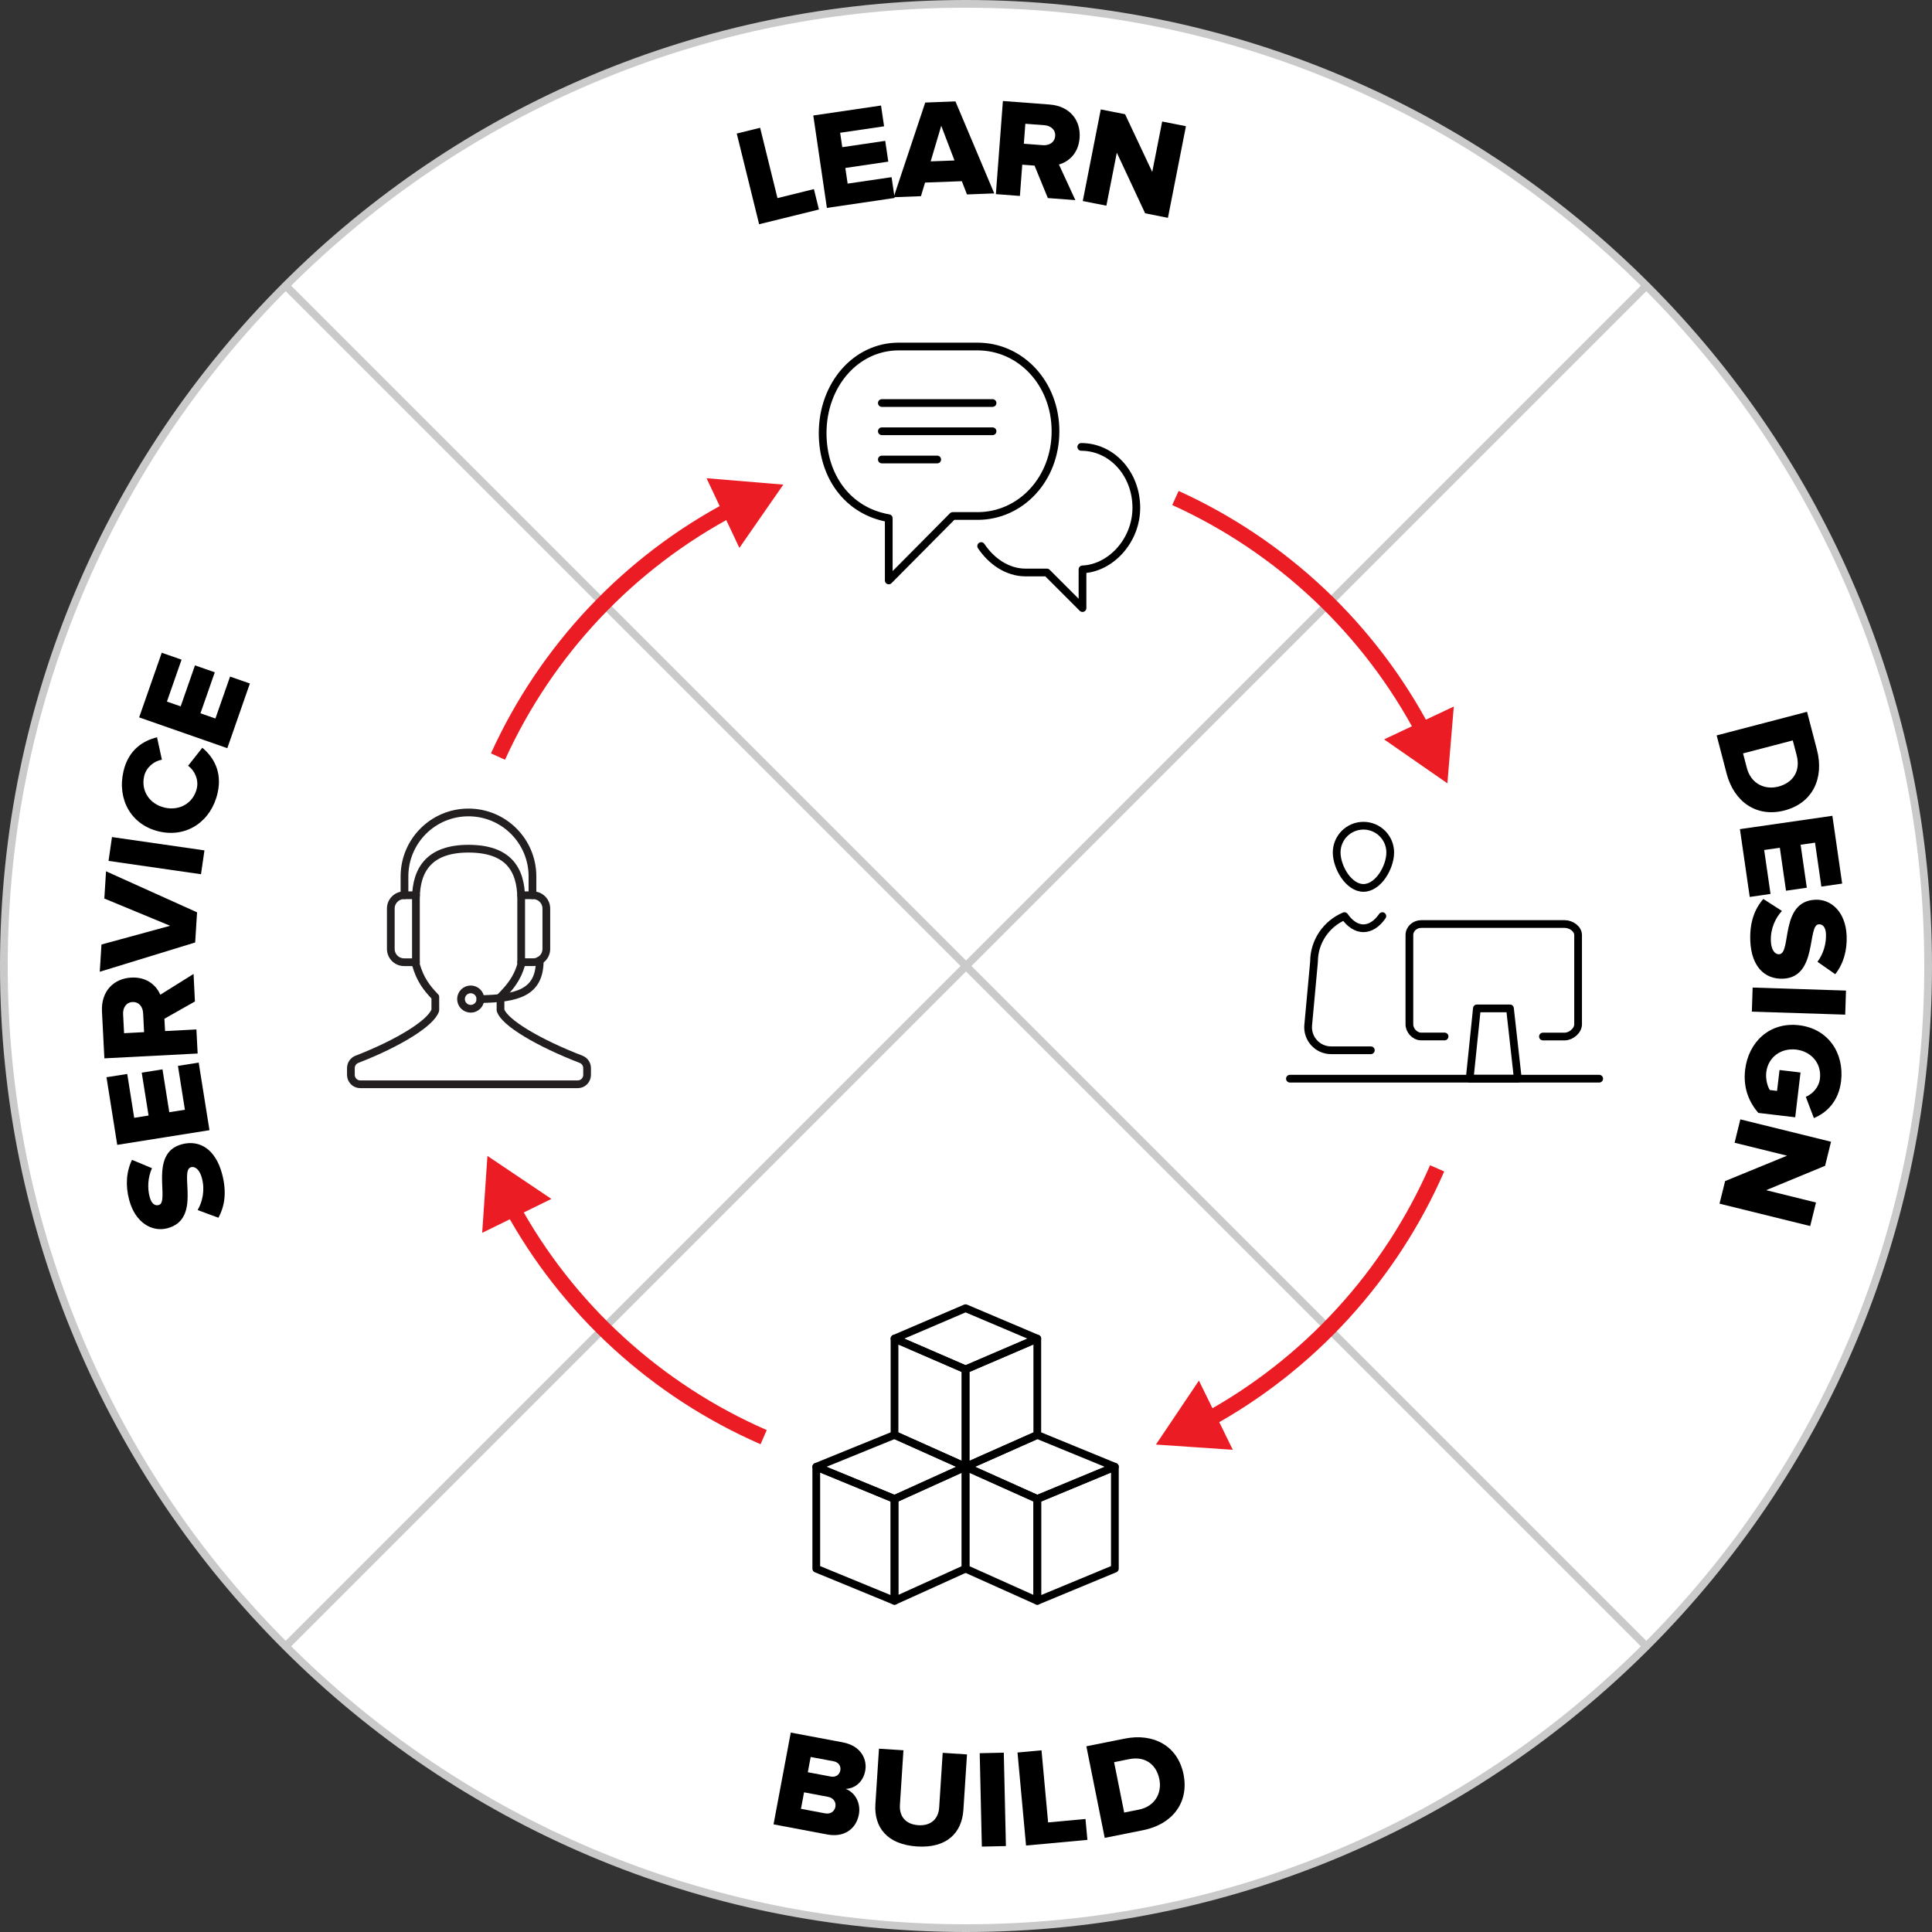
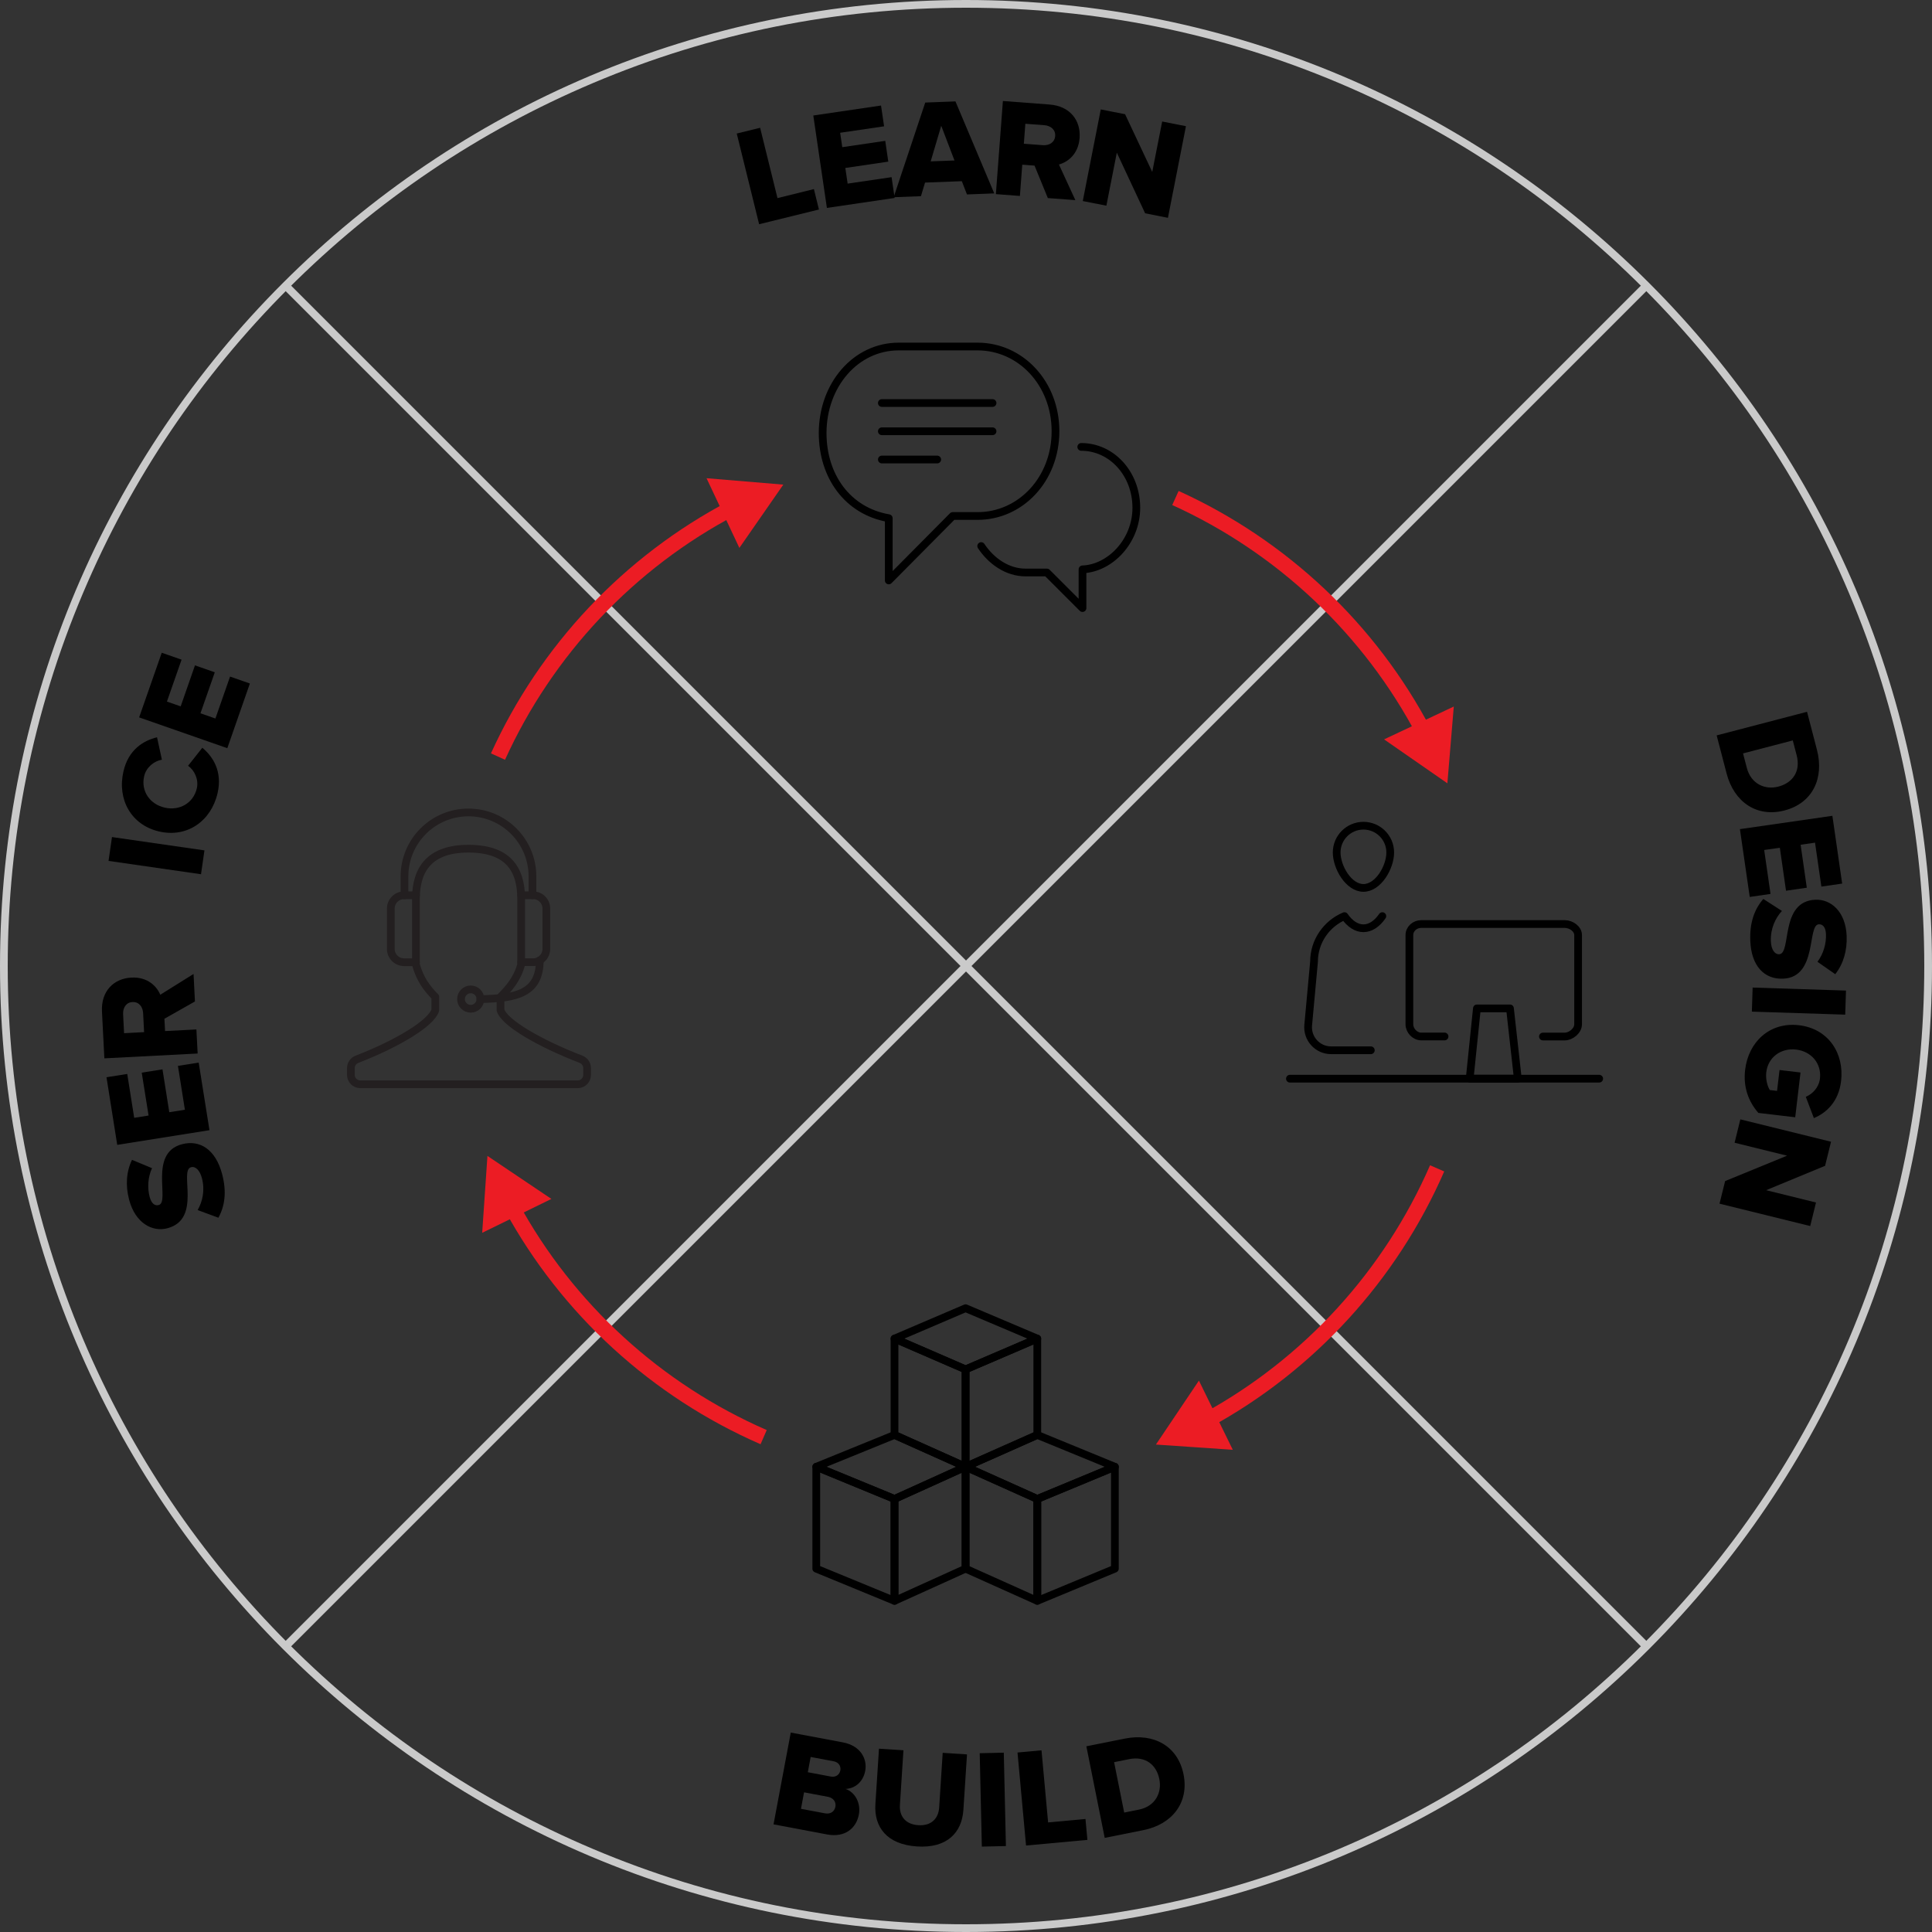
<svg xmlns="http://www.w3.org/2000/svg" version="1.1" x="0px" y="0px" viewBox="0 0 500 500" style="enable-background:new 0 0 500 500;" xml:space="preserve">
  <rect x="0" y="0" width="500" height="500" fill="#333333" stroke="none" />
  <style type="text/css"> .st0{display:none;} .st1{display:inline;fill:#DA1C5C;} .st2{display:inline;fill:none;stroke:#231F20;stroke-width:0.897;stroke-miterlimit:10;} .st3{display:inline;fill:none;stroke:#231F20;stroke-width:0.993;stroke-miterlimit:10;} .st4{display:inline;} .st5{fill:none;stroke:#808080;stroke-width:2.167;stroke-miterlimit:10;} .st6{fill:#808080;} .st7{fill:#FFFFFF;} .st8{fill:#CACACA;} .st9{fill:#FAFAFA;} .st10{fill:#EAEAEA;} .st11{fill:#BABABA;} .st12{fill:none;stroke:#CACACA;stroke-width:2;stroke-miterlimit:10;} .st13{fill:none;} .st14{fill:none;stroke:#000000;stroke-width:3.6;stroke-linecap:round;stroke-linejoin:round;} .st15{fill:none;stroke:#000000;stroke-width:3.6;stroke-linecap:round;stroke-linejoin:round;stroke-miterlimit:10;} .st16{fill:none;stroke:#000000;stroke-width:2;stroke-linecap:round;stroke-linejoin:round;stroke-miterlimit:10;} .st17{fill:none;stroke:#000000;stroke-width:2;stroke-linecap:round;stroke-linejoin:round;} .st18{fill:none;stroke:#000000;stroke-width:3.377;stroke-linecap:round;stroke-linejoin:round;} .st19{fill:none;stroke:#000000;stroke-width:3.377;stroke-linecap:round;stroke-linejoin:round;stroke-miterlimit:10;} .st20{fill:none;stroke:#000000;stroke-width:3.5;stroke-linecap:round;stroke-linejoin:round;} .st21{fill:none;stroke:#000000;stroke-width:3.5;stroke-linecap:round;stroke-linejoin:round;stroke-miterlimit:10;} .st22{fill:none;stroke:#231F20;stroke-width:2;stroke-linecap:round;stroke-linejoin:round;stroke-miterlimit:10;} .st23{fill:none;stroke:#231F20;stroke-width:2;stroke-linecap:round;stroke-linejoin:round;} .st24{fill:none;stroke:#231F20;stroke-width:1.918;stroke-miterlimit:10;} .st25{fill:#231F20;} .st26{fill:none;stroke:#ED1C24;stroke-width:1.668;stroke-miterlimit:10;} .st27{fill:#ED1C24;} .st28{fill:none;stroke:#EC1C24;stroke-width:2.035;stroke-miterlimit:10;} .st29{fill:#EC1C24;} .st30{fill:none;stroke:#EC1C24;stroke-width:4;stroke-miterlimit:10;} .st31{fill:url(#SVGID_1_);} .st32{fill:url(#SVGID_00000130638561646185436590000008024733398753538189_);} .st33{fill:url(#SVGID_00000107566647176902806520000000239830518852668814_);} </style>
  <g id="Arrows_copy_2" class="st0"> </g>
  <g id="Arrows" class="st0"> </g>
  <g id="Circle_BG">
    <g>
-       <path class="st7" d="M250,499c-66.51,0-129.04-25.9-176.07-72.93C26.9,379.04,1,316.51,1,250c0-66.51,25.9-129.04,72.93-176.07 C120.96,26.9,183.49,1,250,1s129.04,25.9,176.07,72.93C473.1,120.96,499,183.49,499,250c0,66.51-25.9,129.04-72.93,176.07 C379.04,473.1,316.51,499,250,499z" />
      <path class="st8" d="M250,2c33.48,0,65.96,6.56,96.53,19.49c29.53,12.49,56.05,30.37,78.83,53.15s40.66,49.3,53.15,78.83 C491.44,184.04,498,216.52,498,250s-6.56,65.96-19.49,96.53c-12.49,29.53-30.37,56.05-53.15,78.83 c-22.78,22.78-49.3,40.66-78.83,53.15C315.96,491.44,283.48,498,250,498s-65.96-6.56-96.53-19.49 c-29.53-12.49-56.05-30.37-78.83-53.15c-22.78-22.78-40.66-49.3-53.15-78.83C8.56,315.96,2,283.48,2,250s6.56-65.96,19.49-96.53 c12.49-29.53,30.37-56.05,53.15-78.83s49.3-40.66,78.83-53.15C184.04,8.56,216.52,2,250,2 M250,0C111.93,0,0,111.93,0,250 s111.93,250,250,250s250-111.93,250-250S388.07,0,250,0L250,0z" />
    </g>
    <line class="st12" x1="73.67" y1="73.67" x2="426.33" y2="426.33" />
    <line class="st12" x1="426.33" y1="73.67" x2="73.67" y2="426.33" />
  </g>
  <g id="Labels">
    <g>
      <path class="st13" d="M38.35,253.42C37.59,135.39,132.67,39.09,250.7,38.34s214.33,94.32,215.09,212.35" />
      <path d="M196.46,58.03l-5.79-23.47l6.05-1.49l4.49,18.2l9.43-2.33l1.3,5.28L196.46,58.03z" />
      <path d="M214,53.81l-3.52-23.92l17.53-2.58l0.79,5.38l-11.37,1.67l0.55,3.73l11.12-1.64l0.79,5.38l-11.12,1.64l0.6,4.05 l11.37-1.67l0.79,5.38L214,53.81z" />
      <path d="M250.25,50.32l-1.33-3.43l-9.52,0.36l-1.06,3.52l-7.06,0.27l8.17-24.5l7.82-0.3l10.04,23.81L250.25,50.32z M243.59,32.55 l-2.73,9.21l6.16-0.23L243.59,32.55z" />
      <path d="M271.18,51.26l-3.44-8.4l-3.18-0.24l-0.61,8.09l-6.22-0.47l1.82-24.1l12.07,0.91c5.35,0.4,8.12,4.18,7.78,8.66 c-0.32,4.19-3.05,6.24-5.35,6.86l4.25,9.22L271.18,51.26z M273.08,35.19c0.12-1.63-1.18-2.67-2.81-2.79l-4.91-0.37l-0.39,5.17 l4.92,0.37C271.51,37.69,272.95,36.89,273.08,35.19z" />
      <path d="M296.36,55.2l-7.33-15.69l-2.7,13.72l-6.11-1.2l4.66-23.71l6.29,1.24l7.03,14.94l2.57-13.05l6.15,1.21l-4.66,23.71 L296.36,55.2z" />
    </g>
    <g>
      <path class="st13" d="M252.47,38.43c118.04,0.26,213.52,96.15,213.26,214.19c-0.26,118.04-96.15,213.51-214.19,213.26" />
      <path d="M444.27,190.32l23.39-6.11l2.56,9.82c1.92,7.36-1.11,13.81-8.37,15.71c-7.26,1.9-13.1-2.24-15.01-9.57L444.27,190.32z M460.24,203.57c3.61-0.94,5.85-3.85,4.73-8.13l-1-3.82l-12.87,3.36l0.99,3.79C453.17,202.87,456.77,204.48,460.24,203.57z" />
      <path d="M450.29,214.58l23.93-3.45l2.53,17.54l-5.38,0.78l-1.64-11.37l-3.73,0.54l1.6,11.12l-5.38,0.78l-1.6-11.12l-4.05,0.58 l1.64,11.37l-5.38,0.78L450.29,214.58z" />
      <path d="M456.35,232.65l4.81,3.1c-1.66,1.81-3,4.55-2.86,7.85c0.09,2.14,0.98,3.41,2.14,3.36c3.29-0.14,0.07-13.72,9.38-14.11 c4.06-0.17,7.82,3.11,8.09,9.31c0.16,3.88-0.85,7.29-2.95,9.96l-4.6-3.21c1.58-2.1,2.3-4.78,2.2-7.17 c-0.08-1.81-0.84-2.58-1.85-2.53c-3.08,0.13-0.25,13.69-9.23,14.07c-4.85,0.21-8.23-3.24-8.5-9.72 C452.76,238.64,454.14,235.18,456.35,232.65z" />
      <path d="M453.58,255.58l24.16,0.78l-0.2,6.23l-24.16-0.78L453.58,255.58z" />
      <path d="M465.59,265.33c7.63,0.9,11.73,7.3,10.88,14.46c-0.63,5.36-3.86,8.26-7.04,9.57l-2.09-5.5c1.69-0.71,3.38-2.37,3.66-4.71 c0.46-3.92-2.23-7.05-6.15-7.52c-3.92-0.46-7.27,1.95-7.74,5.87c-0.21,1.76,0.3,3.65,0.92,4.6l1.87,0.22l0.64-5.4l5.43,0.64 l-1.37,11.59l-9.54-1.13c-2.54-2.93-3.96-6.64-3.42-11.17C452.49,269.69,457.96,264.43,465.59,265.33z" />
      <path d="M446.46,305.66l16.03-6.57l-13.58-3.35l1.49-6.05l23.47,5.79l-1.54,6.23l-15.26,6.31l12.91,3.19l-1.5,6.09l-23.47-5.79 L446.46,305.66z" />
    </g>
    <g>
      <path class="st13" d="M242.3,465.72c-117.91-5.4-209.12-105.36-203.72-223.28S143.94,33.33,261.85,38.73" />
      <path d="M56.52,315.15l-5.37-1.99c1.23-2.13,1.95-5.09,1.1-8.28c-0.55-2.07-1.69-3.11-2.81-2.81c-3.19,0.85,2.89,13.41-6.11,15.8 c-3.92,1.04-8.31-1.35-9.9-7.34c-1-3.75-0.74-7.3,0.73-10.36l5.18,2.15c-1.09,2.39-1.22,5.16-0.6,7.47 c0.47,1.75,1.37,2.34,2.35,2.07c2.98-0.79-2.71-13.42,5.98-15.73c4.69-1.25,8.73,1.39,10.4,7.66 C58.74,308.52,58.14,312.21,56.52,315.15z" />
      <path d="M54.21,292.49l-23.87,3.8l-2.78-17.5l5.37-0.85l1.8,11.35l3.72-0.59l-1.77-11.1l5.37-0.85l1.76,11.09l4.04-0.64 l-1.8-11.35l5.37-0.85L54.21,292.49z" />
      <path d="M50.45,259.18l-7.9,4.47l0.17,3.19l8.11-0.42l0.32,6.23l-24.14,1.25l-0.62-12.09c-0.28-5.36,3.11-8.58,7.6-8.81 c4.2-0.22,6.58,2.24,7.49,4.44l8.61-5.38L50.45,259.18z M34.27,259.33c-1.63,0.08-2.5,1.51-2.41,3.14l0.25,4.92l5.18-0.27 l-0.25-4.92C36.95,260.57,35.98,259.24,34.27,259.33z" />
-       <path d="M50.51,243.91l-24.69,7.58l0.44-7.05l17.77-4.85l-17.03-7.05l0.44-7.05l23.56,10.62L50.51,243.91z" />
      <path d="M52.02,226.25l-23.93-3.45l0.89-6.17l23.93,3.45L52.02,226.25z" />
      <path d="M41.19,215.19c-7.27-1.68-10.91-8.32-9.24-15.56c1.31-5.69,5.23-7.98,8.69-8.82l1.26,5.8c-2.05,0.34-4.07,2-4.59,4.26 c-0.89,3.85,1.45,7.25,5.3,8.14c3.85,0.89,7.44-1.15,8.33-4.99c0.52-2.26-0.57-4.63-2.26-5.84l3.68-4.66 c2.69,2.22,5.26,6.05,3.95,11.73C54.65,212.5,48.43,216.86,41.19,215.19z" />
      <path d="M58.83,193.63l-22.82-7.97l5.85-16.73l5.13,1.79l-3.79,10.85l3.56,1.24l3.7-10.61l5.13,1.79l-3.71,10.61l3.87,1.35 l3.79-10.85l5.13,1.79L58.83,193.63z" />
    </g>
    <g>
      <path class="st13" d="M465.78,252.07c-0.01,118.04-95.7,213.72-213.74,213.71S38.33,370.08,38.33,252.05" />
      <path d="M200.19,472.14l4.46-23.75l13.46,2.53c4.7,0.88,6.37,4.37,5.81,7.36c-0.55,2.96-2.75,4.61-5.08,4.69 c2.46,0.87,3.99,3.66,3.43,6.65c-0.65,3.46-3.53,6.01-8.19,5.14L200.19,472.14z M216.2,467.59c0.22-1.17-0.45-2.3-1.95-2.58 l-6.16-1.16l-0.8,4.27l6.16,1.16C214.9,469.56,215.95,468.87,216.2,467.59z M217.48,458.17c0.21-1.14-0.49-2.12-1.73-2.35 l-5.95-1.12l-0.74,3.95l5.95,1.12C216.25,460.01,217.26,459.35,217.48,458.17z" />
      <path d="M226.55,466.92l0.93-14.36l6.33,0.41l-0.91,14.14c-0.19,2.86,1.38,5.03,4.78,5.25c3.33,0.21,5.2-1.73,5.38-4.59 l0.91-14.14l6.29,0.41l-0.93,14.32c-0.39,6-4.31,10-12.02,9.5C229.54,477.36,226.17,472.85,226.55,466.92z" />
      <path d="M254.1,477.9l-0.55-24.17l6.23-0.14l0.55,24.17L254.1,477.9z" />
      <path d="M265.54,477.62l-2.21-24.07l6.21-0.57l1.71,18.66l9.67-0.89l0.5,5.41L265.54,477.62z" />
      <path d="M285.9,475.64l-4.75-23.7l9.95-1.99c7.46-1.5,13.73,1.91,15.2,9.26c1.47,7.36-2.99,12.95-10.42,14.43L285.9,475.64z M300.04,460.46c-0.73-3.66-3.51-6.06-7.84-5.19l-3.87,0.78l2.61,13.04l3.84-0.77C298.94,467.48,300.75,463.98,300.04,460.46z" />
    </g>
  </g>
  <g id="Labels_copy" class="st0"> </g>
  <g id="Icons">
    <g>
      <path class="st16" d="M359.79,220.62c0,3.83-3.1,9.17-6.93,9.17c-3.83,0-6.93-5.35-6.93-9.17c0-3.83,3.1-6.93,6.93-6.93 C356.68,213.69,359.79,216.79,359.79,220.62z" />
      <line class="st16" x1="333.83" y1="279.16" x2="413.87" y2="279.16" />
      <path class="st16" d="M357.75,237.09c-2.9,4.19-6.9,4.19-9.8,0c-4.61,1.93-7.88,6.5-7.88,11.79l-1.51,16.43 c-0.32,3.49,2.43,6.5,5.93,6.5h10.28" />
      <path class="st16" d="M399.31,268.25h5.65c1.62,0,3.45-1.52,3.45-3.15V242c0-1.63-1.83-2.86-3.45-2.86H367.8 c-1.62,0-3.05,1.23-3.05,2.86v23.09c0,1.63,1.43,3.15,3.05,3.15h6.05" />
      <polygon class="st16" points="392.81,279.16 380.35,279.16 382.22,260.97 390.78,260.97 " />
    </g>
    <g>
      <path class="st16" d="M230.01,134.11c-10.74-1.87-17.11-10.96-17.11-22.04c0-12.43,8.54-22.39,19.68-22.39h20.41 c11.14,0,20.17,9.5,20.17,21.93c0,12.43-9.03,21.93-20.17,21.93h-6.43l-16.55,16.68V134.11z" />
      <path class="st16" d="M253.93,141.32c2.6,3.91,6.77,6.84,11.47,6.84h5.54l9.21,9.21v-10.02c7.16-0.27,13.93-7.3,13.93-15.94 c0-8.81-6.36-15.75-14.25-15.75" />
      <line class="st16" x1="228.22" y1="111.61" x2="256.87" y2="111.61" />
      <line class="st16" x1="228.22" y1="104.3" x2="256.87" y2="104.3" />
      <line class="st16" x1="228.22" y1="118.92" x2="242.55" y2="118.92" />
    </g>
    <g>
      <polygon class="st17" points="249.89,405.97 231.5,414.3 231.5,387.93 249.89,379.6 " />
      <polygon class="st17" points="231.5,414.3 211.25,405.97 211.25,379.6 231.5,387.93 " />
      <polygon class="st17" points="231.5,371.36 211.25,379.6 231.5,387.93 249.89,379.6 " />
      <polygon class="st17" points="268.45,371.36 249.89,379.6 249.89,354.4 268.45,346.43 " />
      <polygon class="st17" points="249.89,379.6 231.5,371.36 231.5,346.43 249.89,354.4 " />
      <polygon class="st17" points="249.89,338.56 231.5,346.43 249.89,354.4 268.45,346.43 " />
      <polygon class="st17" points="288.53,405.97 268.45,414.3 268.45,387.93 288.53,379.6 " />
      <polygon class="st17" points="268.45,414.3 249.89,405.97 249.89,379.6 268.45,387.93 " />
      <polygon class="st17" points="268.45,371.36 249.89,379.6 268.45,387.93 288.53,379.6 " />
    </g>
    <g>
      <path class="st22" d="M107.64,249.63c1.06,3.78,2.76,6.06,5.02,8.38v3.42c-1.02,3.26-9.39,8.5-20.3,12.72 c-0.93,0.36-1.55,1.27-1.55,2.28v1.74c0,1.34,1.08,2.44,2.4,2.44h56.33c1.33,0,2.4-1.09,2.4-2.44v-1.74 c0-1.01-0.62-1.92-1.55-2.28c-10.92-4.22-19.84-9.46-20.86-12.72v-3.42c2.26-2.32,4.29-4.6,5.35-8.38v-16.99 c0-7.91-3.58-13-13.65-13c-9.81,0-13.59,5.09-13.59,13V249.63z" />
      <path class="st22" d="M139.69,248.54c0,8.47-5.9,9.85-15.37,10.03" />
      <path class="st22" d="M107.64,249.02h-3.06c-1.9,0-3.44-1.54-3.44-3.44v-10.45c0-1.9,1.54-3.44,3.44-3.44h3.08" />
      <path class="st22" d="M134.89,231.69h3.06c1.9,0,3.44,1.54,3.44,3.44v10.45c0,1.9-1.54,3.44-3.44,3.44h-3.06" />
      <path class="st23" d="M104.68,231.69v-4.87c0-9.15,7.41-16.56,16.56-16.56c9.15,0,16.56,7.41,16.56,16.56v4.87" />
      <path class="st22" d="M124.33,258.56c0,1.39-1.13,2.51-2.51,2.51c-1.39,0-2.51-1.13-2.51-2.51c0-1.39,1.13-2.51,2.51-2.51 C123.2,256.05,124.33,257.17,124.33,258.56z" />
    </g>
  </g>
  <g id="Arrows_copy">
    <g>
      <g>
        <path class="st30" d="M189.68,131.4c-26.91,14.11-48.32,36.91-60.8,64.4" />
        <g>
          <polygon class="st29" points="182.85,123.76 202.72,125.42 191.35,141.8 " />
        </g>
      </g>
    </g>
    <g>
      <g>
        <path class="st30" d="M368.6,189.68c-14.11-26.91-36.91-48.32-64.4-60.8" />
        <g>
          <polygon class="st29" points="376.24,182.85 374.58,202.72 358.2,191.35 " />
        </g>
      </g>
    </g>
    <g>
      <g>
        <path class="st30" d="M312.11,367.68c26.7-14.52,47.75-37.63,59.82-65.31" />
        <g>
          <polygon class="st29" points="319.05,375.21 299.15,373.85 310.28,357.3 " />
        </g>
      </g>
    </g>
    <g>
      <g>
        <path class="st30" d="M132.32,312.11c14.52,26.7,37.63,47.75,65.31,59.82" />
        <g>
          <polygon class="st29" points="124.79,319.05 126.15,299.15 142.7,310.28 " />
        </g>
      </g>
    </g>
  </g>
  <g id="Circle_outlines"> </g>
  <g id="icon"> </g>
</svg>